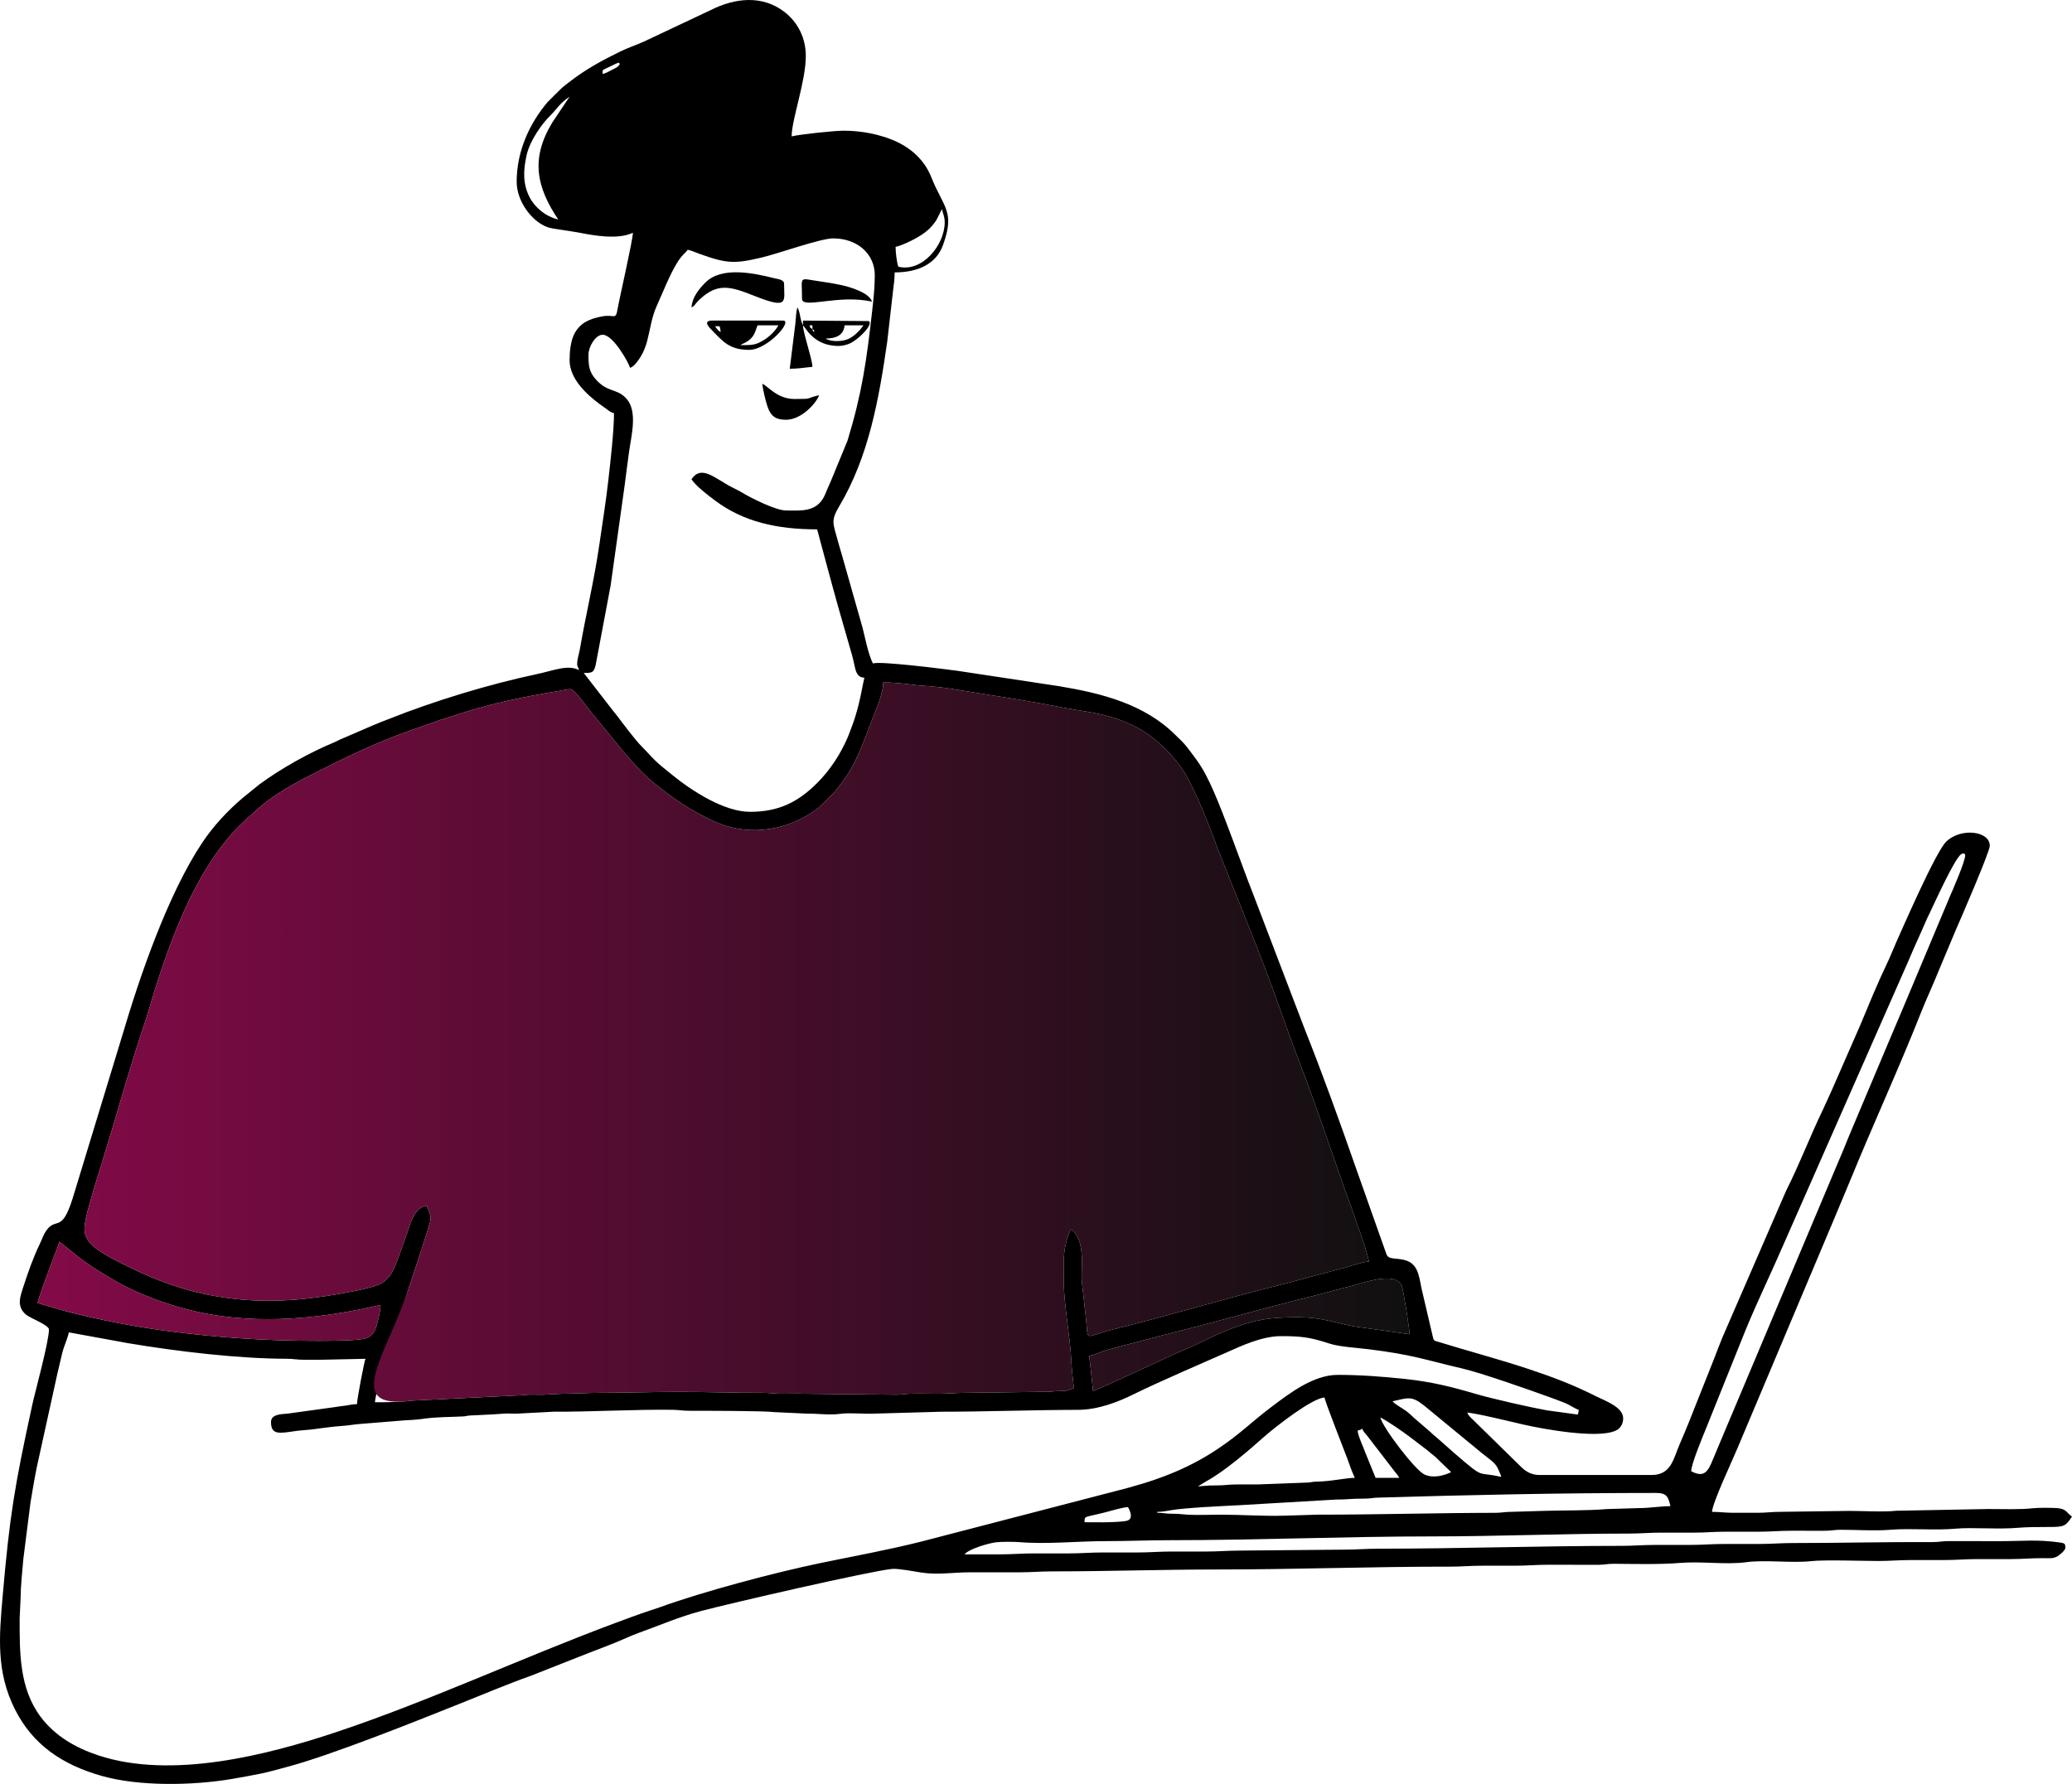
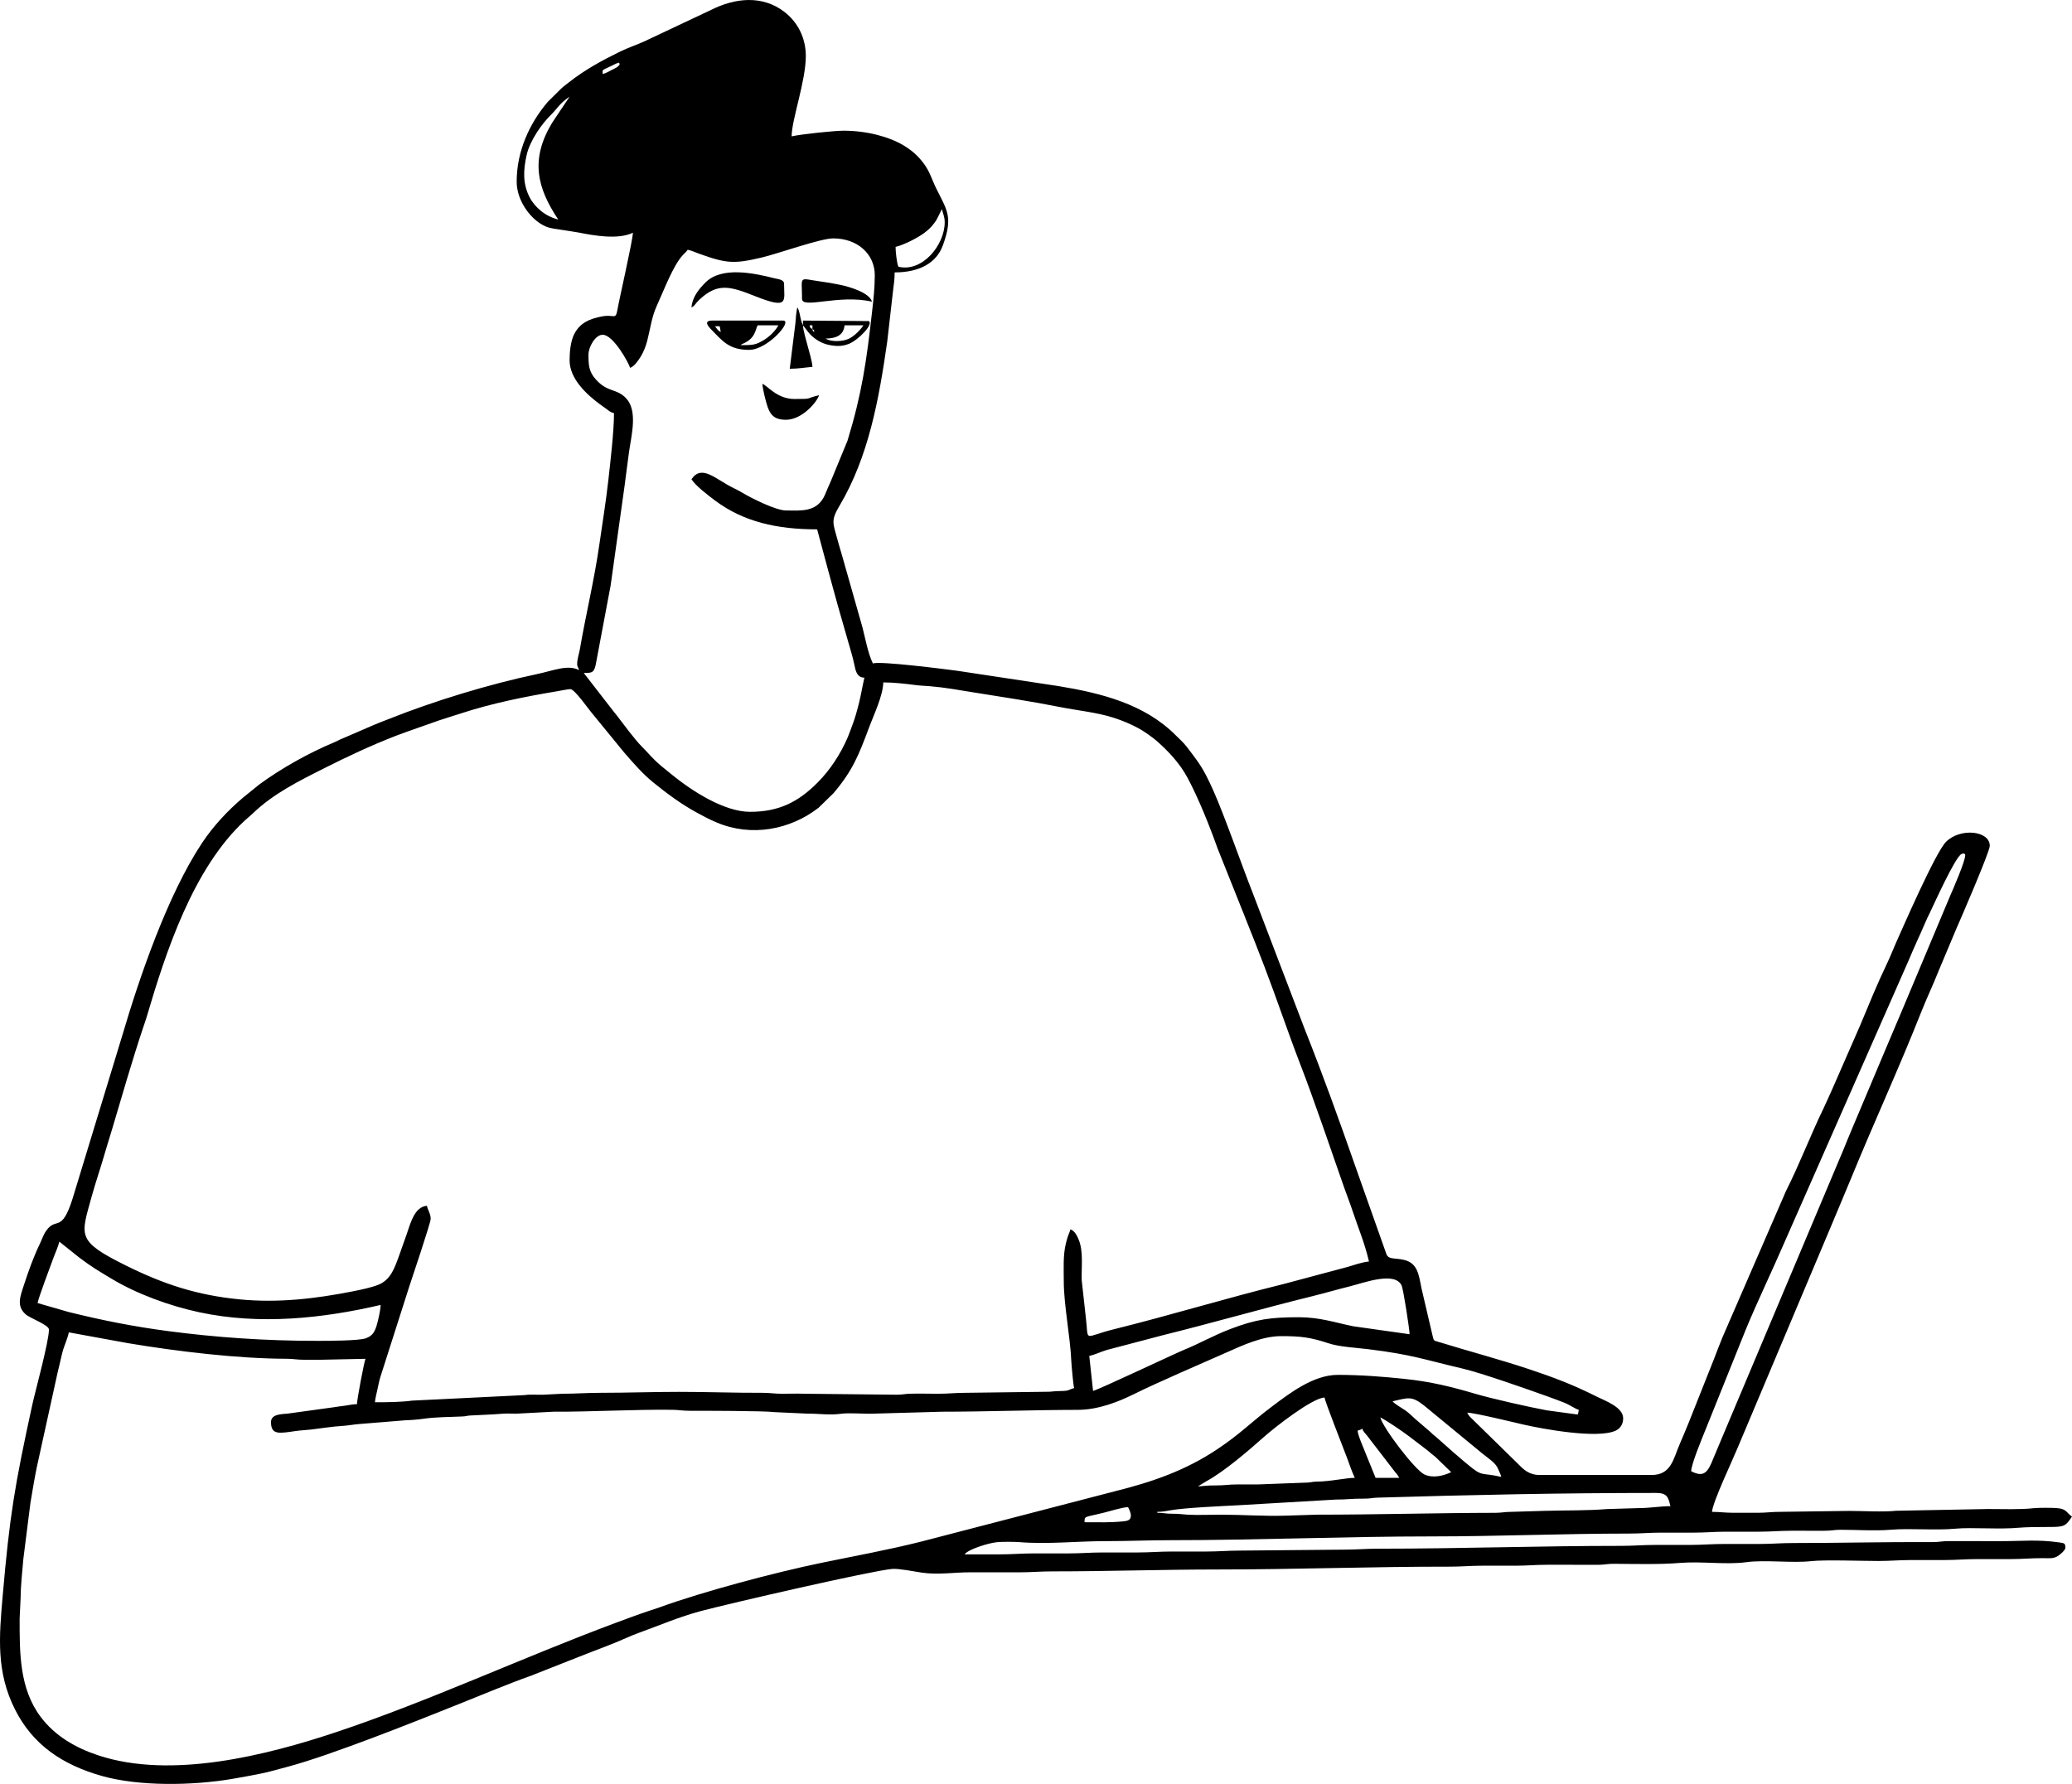
<svg xmlns="http://www.w3.org/2000/svg" xml:space="preserve" width="210mm" height="180.844mm" style="shape-rendering:geometricPrecision; text-rendering:geometricPrecision; image-rendering:optimizeQuality; fill-rule:evenodd; clip-rule:evenodd" viewBox="0 0 20985.67 18072.13">
  <defs>
    <style type="text/css">  .fil0 {fill:black} .fil1 {fill:url(#id0)}  </style>
    <linearGradient id="id0" gradientUnits="userSpaceOnUse" x1="380.85" y1="10556.76" x2="14276.88" y2="10556.76">
      <stop offset="0" style="stop-opacity:1; stop-color:#830A48" />
      <stop offset="1" style="stop-opacity:1; stop-color:#101010" />
    </linearGradient>
  </defs>
  <g id="Слой_x0020_1">
    <g id="_1301739374720">
      <path class="fil0" d="M11453.67 15354.1c0,-30.98 -17.77,-65.41 -28.76,-86.12 -54.84,1.21 -187.93,42.16 -241.18,55.48 -204.59,51.17 -199.01,30.4 -199.01,97.64 148.18,0 249.45,4.89 392.89,-9.05 44.11,-4.26 76.06,-12.93 76.06,-57.95zm-3320.92 -12058.6c1.16,51.7 35,159.12 47.83,210.54 12.88,51.46 46.72,158.93 47.88,210.59 -75.28,6.25 -143.49,19.17 -229.66,19.17l57.08 -459.75c3.54,-53.49 8.81,-116.58 19.46,-162.33 23.38,33.6 25.42,86.95 39.02,133.23 0.87,3.1 5.86,18.98 6.88,21.84l11.52 26.72 0 -47.83 666.13 5.04c52.91,31.76 -109.31,194.46 -200.8,230.62 -65.85,26 -121.08,26.29 -196.46,12.25 -85.88,-16.08 -162.9,-66.56 -214.65,-129.84l-54.21 -70.24zm-86.12 746.54c197.66,0 101.03,-3.88 248.83,-38.29 -16.85,62.99 -168.9,248.83 -334.96,248.83 -97.64,0 -151.96,-31.32 -185.84,-130.03 -18.74,-54.46 -48.51,-174.37 -53.44,-233.63 48.99,13.07 145.04,153.13 325.42,153.13zm181.83 -708.25c6.54,27.3 -1.45,14.43 19.13,28.71 -6.69,-27.98 1.25,-13.75 -19.13,-28.71zm0 0l0 -38.29 -28.71 0c8.91,33.5 3.64,21.5 28.71,38.29zm516.79 -38.29l-191.42 0c-8.81,106.02 -95.18,134 -191.37,134 52.38,36.46 172.34,31.62 232.71,3.1 57.95,-27.4 117.11,-87.81 150.08,-137.1zm86.16 -239.25c-334.85,-77.99 -708.24,77.46 -708.24,-28.7 0,-240.61 -42.07,-208.17 185.89,-176.32 81.76,11.43 129.88,19.52 204.24,35.06 97.93,20.48 294.15,80.31 318.1,169.96zm-1531.27 306.25l9.58 9.58 -9.58 -9.58zm0 0l9.58 9.58 -9.58 -9.58zm0 0l-10.99 -57.08 -46.43 -0.34c8.52,12.78 12.35,19.47 24.64,32.78 19.32,20.87 4.8,9.87 32.78,24.64zm583.78 -67l-210.54 0c-26.58,55.48 -23.77,129.01 -142.13,183.29l-13.03 6.1c-12.77,6.93 -9.53,5.04 -17.09,11.62 126.4,0 152.02,-1.84 235.42,-51.65 55.87,-33.36 118.13,-94.07 147.37,-149.35zm-296.67 248.88c-201.62,0 -268.39,-87.96 -385.3,-208.17 -30.01,-30.93 -79.59,-88.54 12.05,-88.54l717.79 0c101.32,0 -157.43,296.71 -344.55,296.71zm354.08 -669.95c0,178.34 52.28,263.35 -296.76,124.52 -249.75,-99.34 -375.42,-135.61 -558.61,34.56 -1.45,1.36 -3.53,3.25 -4.99,4.61 -41.82,40.08 -45.89,64.14 -77.51,75.61 8.71,-104.51 74.36,-184.24 141.02,-251.39 166.05,-167.22 494.66,-94.75 699.14,-43.33 33.84,8.52 97.69,12.59 97.69,55.43zm8833.38 12249.97c-967.05,0 -1873.34,19.17 -2823.55,47.54 -50.88,1.55 -72.03,10.35 -133.56,10.02 -136.57,-0.78 -175.35,10.11 -287.36,9.34l-985.55 57.55c-167.41,8.81 -535.62,24.88 -686.41,50.55 -40.37,6.88 -82.92,16.41 -136.67,16.41l0 9.58c62.16,0 85.88,10.22 153.03,9.68 66.18,-0.53 101.33,6.69 153.18,9.49 104.91,5.67 228.06,-0.05 335,-0.05 220.56,0 431.29,16.75 660.66,9.87l315.49 -9.87c609.01,0 1207.71,-17.96 1809.11,-18.79 62.6,-0.09 92.23,-10.31 162.32,-9.97l325.13 -9.82c219.78,-6.59 435.79,-1.26 642.02,-18.35l325.13 -9.82c99.82,0.53 215.08,-19.37 315.59,-19.37 -20.72,-88.98 -32.2,-134 -143.54,-134zm-3359.16 -966.62c-122.38,2.76 -503.47,300.54 -614.76,399.73 -153.57,136.91 -401.86,350.01 -578.22,445.77l-89.42 54.17c53.54,-1.21 75.91,-10.12 191.47,-9.53 79.15,0.43 119.62,-9.97 200.85,-9.63 70.19,0.24 140.43,-0.3 210.64,0.04l507.19 -19.17c42.65,-2.18 45.65,-8.95 95.61,-9.63 144.02,-1.99 294.87,-38.24 382.88,-38.24 -27.31,-56.88 -54.95,-137.1 -77.71,-199.84 -23.28,-64.34 -225.2,-573.57 -228.54,-613.65zm516.79 813.5l239.25 0c-18.74,-35.39 -19.57,-30.74 -43.77,-61.48l-282.91 -367.88c-18.06,-23.81 -38.48,-38.04 -46.57,-68.3 -19.71,10.45 -22.66,13.26 -47.84,19.17 1.12,48.61 66.95,190.16 85.01,240.37l96.82 238.13zm47.88 -612.49c24.39,104.86 350.93,532.81 445.96,578.03 87.24,41.58 196.6,13.12 271.77,-22.94l-160.33 -155.45c-18.55,-16.36 -24.01,-17.48 -42.75,-33.79 -18.78,-16.36 -20.24,-18.4 -41.53,-35.05l-179.17 -136.72c-79.98,-59.79 -211.42,-150.41 -293.95,-194.08zm1224.98 602.96l-1224.98 -602.96 1224.98 602.96zm0 0c-6.97,-29.78 -17.96,-45.27 -29.91,-75.43 -26.58,-67.04 -83.12,-97.98 -162.86,-162.51l-587.85 -484.01c-127.02,-100.11 -158.78,-81.23 -319.99,-43.72 19.9,27.21 101.76,72.23 134.15,95.56 44.54,32.1 79.35,72.03 122.82,106.85l123.59 106.11c26.24,26.24 32.88,31.13 61.15,53.74l187.73 166.39c23.58,21.01 37.37,29.77 62.07,52.76 21.74,20.19 43.57,36.65 67.53,56.88 158.15,133.66 132.55,78.67 341.58,127.37zm-11503.47 -1196.28l-449.78 9.53c-57.47,0 -114.88,-0.19 -172.29,0.05 -72.76,0.24 -108.4,-9.83 -171.95,-9.97 -500.09,-0.68 -1118.73,-75.33 -1612.22,-158.25l-598.84 -109.37c-2.66,31.91 -38.58,119.97 -51.6,158.88 -17.48,52.09 -29.97,119 -42.26,168.33 -14.38,58 -28.08,116.67 -39.31,171.23l-191.46 870.86c-24.11,120.01 -42.5,231.59 -63.62,357.47l-71.93 569.3c-10.75,127.61 -26.82,269.56 -27.64,393.43l-9.83 210.3c0,341.54 -4.79,709.03 215.91,999.54 143.73,189.14 348.55,309.2 580.68,385.93 742.57,245.54 1709.29,-2.08 2410.71,-235.81 929.82,-309.83 1894.45,-758.35 2820.54,-1103.28 114.93,-42.79 236.54,-88.4 359.17,-128.91 34.71,-11.47 63.85,-20.44 93.24,-31.13 444.99,-161.89 1170.42,-353.88 1636.09,-450.27 341.54,-70.72 675.62,-130.61 1017.59,-216.92l1952.26 -507.34c385.54,-95.99 719.57,-211.03 1045.18,-428.63 240.17,-160.53 333.26,-266.94 553.38,-432.41 180.77,-135.84 419.77,-319.89 665.8,-319.89 228.68,0 455.64,17.67 668.35,39.88 277.44,29 479.99,79.79 727.75,152.7 167.99,49.38 547.14,135.01 723.02,167.06l311.76 42.31c5.09,-21.83 7.4,-22.03 9.58,-47.83 -33.5,-7.79 -86.65,-48.56 -147.5,-72.66 -58.44,-23.14 -110.57,-42.21 -167.12,-62.55 -200.13,-71.89 -667.88,-237.51 -865,-283.45 -391.74,-91.4 -504.98,-140.48 -952.82,-195.63 -123.74,-15.25 -290.75,-23.18 -400.16,-59.25 -188.17,-61.97 -283.06,-73.01 -482.07,-73.01 -192.1,0 -398.81,97.06 -539.2,159.47 -266.45,118.41 -693.72,300.49 -963.46,433.8 -139.56,68.93 -348.31,153.32 -554.59,153.56 -455.74,0.63 -928.33,18.84 -1378.44,18.84l-679.45 19.22c-107.57,5.76 -249.99,-11.37 -351.56,2.52 -105,14.42 -219.39,-3.15 -337.71,-2.47l-329.29 -15.25c-86.85,-13.12 -741.42,-13.85 -857.31,-13.56 -71.79,0.15 -112.41,-9.24 -171.85,-9.97 -389.13,-4.84 -826.42,21.41 -1206.3,19.42l-336.31 17.82c-53.88,6.1 -116.09,-2.57 -170.35,1.94 -106.8,8.8 -221.68,12.73 -335.49,18.59 -41.58,2.13 -34.95,7.5 -76.49,9.63 -133.56,6.88 -268.1,4.21 -406.06,24.64 -44.44,6.58 -127.46,13.11 -168.14,13.65l-477.95 38.87c-50.5,3.78 -108.69,15.15 -163.29,18.49 -106.99,6.54 -219.06,24.69 -317.57,36.61 -53.73,6.49 -101.27,7.45 -157.04,15.2 -162.47,22.55 -252.75,46.38 -252.75,-90.1 0,-79.01 98.75,-80.41 172,-86.36l462.42 -63.91c44.15,-7.4 70.43,-9.82 117.59,-16.41 40.37,-5.71 80.07,-15.1 118.9,-15.1 0,-48.42 73.34,-432.75 86.12,-459.37zm10575.15 -248.83c-1.16,-52.28 -63.37,-456.76 -80.7,-493.59 -69.08,-146.93 -381.77,-26.97 -528.02,9.24 -128.14,31.71 -256.92,69.61 -378.96,99.58 -492.81,121.22 -1015.55,271.77 -1510.21,394.3l-568.14 149.59c-65.95,19.56 -114.88,46.19 -178.3,60.95l38.29 354.13c59.15,-13.8 832.17,-380.32 929.63,-419.77 141.06,-57.12 290.41,-142.32 462.03,-207.87 261.03,-99.68 409.94,-118.85 694.65,-118.85 211.56,0 369.47,55.33 549.61,91.64l570.13 80.66zm-11063.23 66.94c108.44,0 418.27,-0.24 490.93,-25.8 67.87,-23.96 90.53,-65.21 110,-129.3 13.99,-46.14 40.27,-156.75 40.27,-208.55 -587.31,136.81 -1225.32,204.97 -1835.19,74.31 -300.35,-64.39 -632.54,-184.69 -892.89,-341.74 -131.96,-79.59 -191.41,-112.94 -323.57,-212.38l-202.26 -161.4c-11.47,49.29 -39.31,109.75 -56.01,154.47 -24.44,65.51 -160.87,429.12 -164.07,467.6l311.96 89.95c339.17,84.42 664.35,148.81 1011.54,194.32 479.17,62.84 969.72,98.51 1509.3,98.51zm1148.4 -1234.56c0,37.32 -195.05,619.22 -216.49,683.11l-294.24 921.16c-12.68,41.87 -18.79,80.03 -28.95,124.18 -8.86,38.62 -21.99,92.51 -24.93,128.18 130.13,0 265.63,-1.45 375.86,-16.55l1140.26 -55.96c59.98,-9.05 125.57,-1.89 187.68,-3.73l191.08 -9.88c138.17,0.05 248.92,-9.58 392.41,-9.58 267.28,0 519.02,-9.58 794.32,-9.58 292.26,0 553.92,10.65 842.21,9.58 81.23,-0.29 121.7,10.07 200.85,9.63 72.03,-0.34 149.06,-2.52 220.51,-0.34l937.71 9.97c61.49,0.34 82.63,-8.47 133.52,-9.97 93.68,-2.86 193.11,0.29 287.46,0.29 105.34,0 180.52,-9.97 277.49,-9.58l850.38 -10.94c46.04,-5.18 77.36,-6.63 135.84,-7.74 65.74,-1.26 66.8,-18.06 114.39,-29.14 -8.23,-17.24 -27.11,-232.56 -28.61,-268.05 -10.94,-253.68 -76.64,-578.27 -76.64,-813.4 0,-123.21 -8.46,-263.74 20.82,-381.14 5.62,-22.5 11.77,-48.17 20.83,-74.89 10.16,-30.06 18.98,-43.09 25.31,-70.34 41.68,11.08 70.1,68.69 85.11,106.31 48.6,121.47 25.07,279.28 29.72,410.43l41 370.58c32.39,263.45 -34.52,203.81 282.48,125.19 575.02,-142.66 1143.84,-317.04 1722.69,-459.37l641.97 -171.47c63.43,-18.83 155.16,-50.79 221.24,-56.3 -44.44,-190.74 -106.5,-332.04 -163.92,-505.99 -26.86,-81.47 -58.96,-161.55 -88.59,-246.36 -132.26,-378.18 -302.27,-880.69 -442.09,-1242.31 -127.17,-328.95 -235.18,-655.67 -362.2,-987.19 -63.47,-165.62 -123.69,-319.65 -188.7,-481.2 -14.77,-36.65 -29.97,-79.45 -46.29,-116.38l-242.96 -608.82c-77.8,-220.7 -195.44,-512.13 -302.71,-711.73 -76.54,-142.47 -185.41,-260.4 -303.78,-366.13 -48.6,-43.43 -137.29,-106.17 -196.98,-137.98 -78.58,-41.87 -151.19,-72.56 -242.01,-102.58 -168.86,-55.81 -372.77,-74.99 -557.98,-111.92 -281.32,-56.11 -579.77,-100.84 -867.52,-146.93 -146.69,-23.47 -289.69,-50.01 -435.65,-61.96 -55.04,-4.51 -102.92,-5.82 -159.22,-13.07 -92.12,-11.86 -213.53,-26.05 -318.49,-26.05 -3.05,135.31 -96.52,328.81 -142.08,451.28 -108.35,291.05 -169.33,443.16 -362.3,671.31l-150.32 146.4c-286.87,223.75 -680.99,299.42 -1032.5,150.22 -81.42,-34.57 -130.71,-61.63 -204.44,-101.76 -155.2,-84.57 -298.31,-190.84 -435.35,-301.6 -110.71,-89.41 -204.1,-198.47 -297.39,-305.47l-335.78 -410.76c-32,-37.8 -164.3,-227.15 -207.82,-231.5 -15.55,-1.59 -103.89,16.22 -131.05,20.78 -324.64,54.12 -661.39,121.56 -972.91,223.36 -80.56,26.34 -147.85,46.14 -224.82,71.85l-332.63 117.15c-41.1,14.62 -71.36,25.7 -111.73,41.44 -248.88,97.1 -482.02,206.27 -717.97,325.12 -254.02,127.9 -521.2,260.16 -726.85,459.91l-81.27 71.84c-523.9,484.54 -800.42,1333.22 -994.16,1991.8 -12,40.81 -22.41,67.24 -35.88,107.67 -113.23,340.62 -212.95,688.49 -315.54,1033.91 -24.16,81.27 -45.99,146.73 -69.08,227.58 -44.68,156.51 -96.09,302.32 -138.02,455.3 -108.06,394.26 -154.53,442.04 350.88,692.32 381.18,188.76 717.54,300.11 1150.77,342.17 388.79,37.76 767.36,-6.63 1145.34,-81.42 82.06,-16.22 188.71,-38.67 258.61,-66.75 121.9,-48.85 161.4,-162.66 203.27,-275.26l85.06 -240.32c35.25,-99.72 75.18,-273.9 203.52,-284.56 11.61,49.87 38.24,80.13 38.24,133.96zm15542.18 -3684.53c0,-20.1 -21.35,-22.17 -39.07,-12.11 -65.79,37.28 -274.04,500.86 -321.3,599.18 -18.59,38.58 -28.17,55.77 -45.65,97.93 -27.93,67.19 -55.38,124.76 -85.34,192.19 -31.52,70.87 -56.69,127.76 -86.95,200.18l-1252.38 2843.68c-121.76,282.82 -274,598.35 -391.01,881.85l-406.07 1010.33c-34.13,85.05 -145.95,351.02 -147.65,426.54 131.68,69.71 171.03,4.07 221.62,-122.91 25.95,-65.22 54.71,-126.74 81.91,-195.64l1242.79 -2949.02c28.57,-68.21 52.24,-131.82 80.89,-196.6l332.05 -787.69c57.65,-134.58 110.04,-262.14 168.04,-396.58 29.14,-67.57 56.15,-132.64 82.1,-195.48l413.13 -984.14c30.12,-68.64 152.89,-350.69 152.89,-411.73zm-11044.16 -5876.18c0,-215.23 -176.02,-373.25 -421.07,-373.25 -130.37,0 -556.87,154.37 -724.76,193.93 -279.62,65.89 -355.33,61.68 -635.44,-39.59 -40.27,-14.58 -69.46,-29.2 -113.62,-39.5 -27.93,41.77 -45.89,37.51 -99.67,120.44 -76.39,117.88 -154.57,317.43 -216.01,453.9 -48.89,108.49 -63.03,225.69 -93.72,346.52 -13.46,53.1 -37.71,114.54 -63.33,156.75 -22.55,37.22 -68.49,107.33 -111.05,118.7 -10.06,-43.23 -168.28,-335 -277.53,-335 -73.83,0 -143.54,122.97 -143.54,201 0,102.78 2.04,170.69 74.12,251.25 122.14,136.43 209.72,88.35 306.63,191.03 120.54,127.61 54.02,373.45 30.21,542.93 -15.49,110.17 -30.4,232.22 -44.44,338.39l-142.18 1015.75 -151.63 805.45c-19.07,77.37 -34.9,80.42 -120.59,80.42l292.5 377.41c17.81,23.66 26.72,32.38 42.6,53.15 61.77,80.75 185.7,249.17 255.95,318.2 63.61,62.55 101.08,115.89 196.55,195.82 37.46,31.37 67.48,55.14 105.44,85.98 201.34,163.92 528.26,376.24 791.37,376.24 297.1,0 490.93,-103.36 681.86,-294.29 129.31,-129.3 233.78,-290.22 306.64,-458.98 17.09,-39.45 26.23,-70.1 42.26,-110.86 29.09,-73.87 51.37,-153.17 71.74,-234.5 20.19,-80.46 35.73,-175.58 55.48,-260.35 -75.38,-1.69 -88.5,-66.04 -102.92,-136.33 -15.25,-74.35 -32.78,-127.12 -52.28,-196.59l-110.86 -386.76c-36.31,-134 -72.9,-260.11 -107.13,-390.52l-105.35 -392.37c-405.58,0 -747.26,-76.01 -1036.37,-293.85 -72.9,-54.95 -188.75,-142.13 -236.44,-213.34 103.46,-154.48 240.51,-3.25 421.03,86.21 36.21,17.92 63.32,31.47 99.82,53.3 87.91,52.67 334.27,176.31 436.17,176.31 145.04,0 316.17,24.25 395.37,-159.7 21.16,-49.19 34.86,-86.41 57.61,-133.76l170.31 -413.53c147.26,-482.94 192.82,-808.26 249.31,-1310.62 12.68,-112.89 26.96,-237.12 26.96,-365.4zm708.2 -535.96c0,-58.29 -17.86,-87.53 -28.65,-134l-35.06 70.29c-15.05,30.79 -19.22,40.51 -38.53,66.7 -33.26,45.02 -60.75,71.65 -105.44,105.15 -63.37,47.4 -205.02,120.93 -289.93,140.73 0,50.3 13.02,168.28 28.71,200.95 243.94,58.38 468.9,-221.97 468.9,-449.83zm-3799.35 -1272.86c-102.59,68.69 -126.4,123.02 -189.09,184.2 -93.34,91.26 -212.63,261.37 -245.49,405.24 -36.98,161.69 -38.19,296.37 29.19,428.44 53.78,105.44 165.71,197.23 290.51,226.27 -215.96,-322.56 -285.43,-609.82 -61.58,-980.36l176.46 -263.79zm0 0l9.58 -9.53 -9.58 9.53zm9.58 -9.53l9.53 -9.58 -9.53 9.58zm497.61 -315.83l-488.08 306.25 488.08 -306.25zm0 0c-8.52,-22.16 13.17,-34.13 -95.85,18.98 -92.32,45.07 -75.33,27.69 -76.39,76.74 34.13,-7.94 66.56,-28.08 99.04,-44.54 43.09,-21.84 53.06,-24.88 73.2,-51.18zm1885.35 -86.12c0,255.47 -143.53,644.54 -143.53,813.5 95.7,-22.32 433.66,-57.42 526.37,-57.42 232.37,0 459.71,60.13 607.17,148.87 83.94,50.49 144.5,103.84 202.35,180.47 64,84.82 82.05,160.82 128.24,254.6 111.53,226.52 171.9,287.12 68.45,575.41 -65.65,182.95 -241.43,276.18 -489.44,276.18 0,65.21 -6.59,114.59 -15.05,176.36l-59.84 523.95c-83.22,579.09 -186.57,1165.05 -485.66,1667.59 -86.46,145.23 -63.37,173.84 -21.35,329 14.67,54.03 33.7,116.43 51.41,178.3l205.16 723.11c29.92,115.12 53.88,256.83 105.2,363.81 60.22,-28.95 751.67,59.83 854.69,73.63l1030.61 156.07c433.71,71.45 867.18,182.71 1179.58,495.24 40.18,40.13 79.01,73.68 112.55,117.15 35.59,46.09 66.51,86.7 102.54,136.67 70.77,97.98 118.75,198.1 168.61,309.92 112.85,253.1 286.83,753.28 398.72,1036.86l526.22 1378.2c182.41,458.69 350.49,925.51 513.2,1391.32l312.69 883.59c20.53,62.79 83.89,40.76 176.99,62.31 138.79,32.05 151.28,142.47 179.94,288.96l112.45 480.9c12.83,54.9 11.86,46.72 62.17,62.26 306.53,94.7 615.25,175.83 919.16,277.1 119.63,39.84 232.76,79.93 351.27,127.27 118.17,47.3 222.45,95.51 329.44,149.06 88.45,44.2 268,106.89 268,220.12 0,62.99 -32.39,104.67 -76.05,124.9 -185.12,85.78 -744.31,-18.11 -934.57,-61.73 -85.15,-19.51 -491.8,-118.9 -568.48,-120.64 15.4,29.14 8.57,20.72 31.03,45.6l478.64 468.81c58.67,59.55 112.64,117.25 227.24,117.25l1129.27 0c201.78,0 221.29,-166.58 286.88,-316.07 30.74,-70.14 57.9,-136.37 87.67,-208.99l258.51 -650.64c25.8,-69.76 56.69,-146.97 86.07,-220.22l643.09 -1481.46c137.97,-273.22 245.78,-560.11 379.58,-835.9 32.15,-66.27 60.23,-134.73 92.57,-204.1l276.66 -632.54c90.73,-217.26 174.62,-424.65 275.17,-633.93 34.52,-71.84 60.9,-142.96 92.66,-213.64 65.21,-145.03 397.06,-909.97 504.39,-1017.25 144.07,-144.07 442.91,-113.18 442.91,40.95 0,60.81 -311.77,779.51 -341.25,845.44l-175.53 417.84c-56.3,142.66 -121.91,279.08 -179.13,423.78 -223.85,566.31 -478.82,1119.16 -709.65,1682.95 -58.24,142.17 -116.14,276.13 -174.91,418.46l-976.06 2316.11c-50.74,123.88 -248.58,539.73 -257.1,642.45 75.57,0 133.76,9.58 220.07,9.58 79.79,-0.04 159.52,-0.04 239.3,0 89.76,0 149.2,-10.16 229.51,-9.67l698.8 -9.44c136.24,0 350.21,12.83 477.1,-1.45l929.73 -17.72c150.99,0 325.66,6.97 460.77,-8.18 51.03,-5.72 184.68,-4.94 237.6,-1.16 101.37,7.31 93.68,45.94 153.42,85.92 -63.52,94.8 -75.04,105.88 -229.66,105.3 -109.84,-0.44 -242.25,1.4 -309.1,7.69 -196.79,18.64 -478.53,-5.76 -641.19,9.58 -204.49,19.37 -455.84,-5.86 -658.1,10.89 -161.98,13.41 -342.75,-0.05 -507,0.2 -62.54,0.04 -92.22,10.3 -162.32,9.92 -111.63,-0.58 -223.37,-0.05 -335.04,-0.05 -119.19,0 -204.2,9.58 -325.37,9.58 -111.63,0 -223.32,0 -334.96,0 -121.56,0 -209.62,9.63 -325.41,9.53 -111.63,-0.04 -223.27,0.05 -334.95,0 -117.69,0 -203.81,9.59 -325.37,9.59 -666.91,0 -1330.08,28.7 -1990.64,28.7 -884.08,0 -1767.33,38.29 -2650.96,38.29 -223.66,0 -429.12,9.63 -660.32,9.58 -283.64,-0.09 -586.01,33.65 -871.4,10.07 -49.48,-4.12 -179.65,-4.51 -228.01,0.68 -88.59,9.39 -289.01,71.98 -326.58,123.21 118.03,0 236.1,0 354.13,0 125.86,0 229.02,-9.83 344.49,-9.59 118.03,0.3 236.1,0 354.13,0 127.36,0 218.96,-9.53 344.54,-9.53 118.02,0 236.05,0 354.08,0 125.91,0 229.07,-9.87 344.54,-9.58 118.02,0.24 236.05,-0.05 354.12,0 120.4,0.1 217.03,-9.58 344.5,-9.58l1052.78 -9.58c122.43,0.09 216.68,-9.54 344.49,-9.54 821.34,0 1637.44,-28.8 2459.56,-28.7 124.18,0 216.78,-9.59 344.54,-9.59 118.03,0 236.05,0 354.13,0 122.43,0.05 216.68,-9.58 344.49,-9.58 118.08,0 236.1,0 354.13,0 126.63,0 217.84,-9.53 344.54,-9.53 479.7,0 928.71,-11.96 1406.86,-9.49 70.14,0.34 99.77,-9.87 162.32,-9.97l536.29 0.34c219.88,0 369.23,-18.44 589.79,13.07 50.44,7.22 60.95,8.71 60.95,53.88 0,26.14 -57.52,72.33 -78,84.72 -46.13,27.88 -82.58,20.72 -151.67,20.58 -121.22,-0.3 -206.04,9.58 -325.37,9.53 -111.68,0 -223.37,0 -335,0 -124.71,0 -214.84,9.63 -334.95,9.58 -111.63,0 -223.32,0 -334.95,0 -124.52,0 -216.88,9.63 -334.95,9.58 -160.14,-0.09 -545.59,-13.5 -678.09,1.41 -193.55,21.74 -469.54,-15.2 -659.16,10.74 -203.32,27.89 -452.4,-10.69 -672.03,7.5 -204.88,16.95 -449.83,10.21 -670.54,8.9 -67.04,-0.38 -91.06,9.97 -152.69,10.02l-517.07 -0.34c-121.56,0 -209.67,9.68 -325.42,9.58 -111.63,-0.04 -223.32,0 -334.95,0 -121.13,0 -211.9,9.73 -325.37,9.59 -780.96,-0.97 -1573.54,28.7 -2354.31,28.7 -562.29,0 -1116.49,19.18 -1674.81,19.18 -124.52,0 -213.25,9.58 -334.95,9.53l-497.71 -0.05c-157.96,-0.82 -326.19,28.03 -491.04,3.05 -73.29,-11.08 -236.24,-43.13 -299.32,-37.41 -215.18,19.56 -1634.64,346.66 -1937.2,426.74 -217.07,57.46 -422.82,146.63 -630.35,221.38 -42.22,15.2 -78.43,30.35 -122.34,49.92 -159.85,71.3 -320.86,127.6 -485.9,193.64l-480.33 189.57c-225.69,79.84 -498.09,194.08 -728.23,286.21 -435.26,174.23 -1308.88,524.09 -1744.57,638.4 -87.34,22.94 -173.94,49.33 -267.04,67.96 -93.34,18.69 -195.58,37.66 -290.7,53.83 -399.44,67.72 -942.46,76.98 -1322.19,-31.42 -393.1,-112.16 -694.51,-311.96 -876.33,-674.07 -191.61,-381.57 -159.85,-736.81 -124.08,-1148.2 70.73,-814.08 120.74,-1114.9 300.44,-1938.99 29.68,-136.13 168.23,-637.77 168.23,-760.09 0,-47.16 -192.14,-113.96 -237.26,-155.16 -91.59,-83.69 -55.86,-174.18 -17.67,-291.18 47.93,-146.59 97.01,-285.29 162.42,-421.37 24.39,-50.69 34.81,-90.62 66.08,-134.87 100.6,-142.13 152.45,31.37 264.47,-319.31l505.02 -1657.92c177.33,-602.33 462.71,-1430.01 807.3,-1948.91 113.86,-171.52 259.28,-327.79 418.27,-462.23l164.07 -132.6c217.26,-159.56 502.65,-320.04 753.51,-423.64 27.01,-11.18 39.31,-19.32 64.58,-31.08 26.09,-12.15 41.25,-16.02 67.14,-28.56l273.96 -118.41c45.26,-20.15 96.86,-38.34 143.87,-57.18 453.37,-181.78 1022.14,-355.38 1504.9,-456.99 170.88,-35.98 314.82,-100.7 428.24,-40.67 -6.1,-26.28 -19.08,-38.87 -19.08,-57.41 0,-57.08 19.08,-105.78 27.45,-154.38 60.85,-355.04 144.02,-688.01 199.3,-1073.45 30.74,-214.02 64.44,-419.43 89.03,-638.35 20,-178.06 57.42,-496.11 57.42,-679.5 -33.6,-7.83 -48.61,-21.69 -73.93,-40.95 -26.38,-20.09 -45.7,-32.05 -72.47,-51.94 -130.32,-97.11 -303.38,-254.59 -303.38,-443.05 0,-86.51 10.26,-194.86 48.12,-267.67 58.38,-112.07 155.83,-153.85 282.43,-176.99 126.25,-23.04 134.87,42.94 155.34,-74.31 19.61,-112.02 153.52,-692.47 155.3,-773.02 -152.98,73.39 -397.55,27.89 -552.6,-2.47 -48.46,-9.48 -111.54,-17.14 -165.18,-26.23 -57.32,-9.78 -107.28,-12.1 -158.98,-32.44 -146.35,-57.56 -300.39,-255.32 -300.39,-455.64 0,-308.38 129.35,-589.69 312.97,-806.76l129.6 -128.82c27.88,-27.74 56.88,-47.93 89.27,-73.44 159.41,-125.67 338.97,-223.42 520.9,-311.72 76.1,-36.88 154.77,-62.65 236,-98.95l676.35 -318.97c249.22,-126.25 523.41,-151.48 743.49,15.83 137.34,104.32 219.92,264.27 219.92,449.97z" />
-       <path class="fil1" d="M14276.88 13516.64c-1.16,-52.28 -63.37,-456.76 -80.7,-493.59 -69.08,-146.93 -381.77,-26.97 -528.02,9.24 -128.14,31.71 -256.92,69.61 -378.96,99.58 -492.81,121.22 -1015.55,271.77 -1510.21,394.3l-568.14 149.59c-65.95,19.56 -114.88,46.19 -178.3,60.95l38.29 354.13c59.15,-13.8 832.17,-380.32 929.63,-419.77 141.06,-57.12 290.41,-142.32 462.03,-207.87 261.03,-99.68 409.94,-118.85 694.65,-118.85 211.56,0 369.47,55.33 549.61,91.64l570.13 80.66zm-11063.23 66.94c108.44,0 418.27,-0.24 490.93,-25.8 67.87,-23.96 90.53,-65.21 110,-129.3 13.99,-46.14 40.27,-156.75 40.27,-208.55 -587.31,136.81 -1225.32,204.97 -1835.19,74.31 -300.35,-64.39 -632.54,-184.69 -892.89,-341.74 -131.96,-79.59 -191.41,-112.94 -323.57,-212.38l-202.26 -161.4c-11.47,49.29 -39.31,109.75 -56.01,154.47 -24.44,65.51 -160.87,429.12 -164.07,467.6l311.96 89.95c339.17,84.42 664.35,148.81 1011.54,194.32 479.17,62.84 969.72,98.51 1509.3,98.51zm1148.4 -1234.56c0,37.32 -195.05,619.22 -216.49,683.11 -217.9,682.07 -697.98,1256.4 27.74,1156.97l1140.26 -55.96c59.98,-9.05 125.57,-1.89 187.68,-3.73l191.08 -9.88c138.17,0.05 248.92,-9.58 392.41,-9.58 267.28,0 519.02,-9.58 794.32,-9.58 292.26,0 553.92,10.65 842.21,9.58 81.23,-0.29 121.7,10.07 200.85,9.63 72.03,-0.34 149.06,-2.52 220.51,-0.34l937.71 9.97c61.49,0.34 82.63,-8.47 133.52,-9.97 93.68,-2.86 193.11,0.29 287.46,0.29 105.34,0 180.52,-9.97 277.49,-9.58l850.38 -10.94c46.04,-5.18 77.36,-6.63 135.84,-7.74 65.74,-1.26 66.8,-18.06 114.39,-29.14 -8.23,-17.24 -27.11,-232.56 -28.61,-268.05 -10.94,-253.68 -76.64,-578.27 -76.64,-813.4 0,-123.21 -8.46,-263.74 20.82,-381.14 5.62,-22.5 11.77,-48.17 20.83,-74.89 10.16,-30.06 18.98,-43.09 25.31,-70.34 41.68,11.08 70.1,68.69 85.11,106.31 48.6,121.47 25.07,279.28 29.72,410.43l41 370.58c32.39,263.45 -34.52,203.81 282.48,125.19 575.02,-142.66 1143.84,-317.04 1722.69,-459.37l641.97 -171.47c63.43,-18.83 155.16,-50.79 221.24,-56.3 -44.44,-190.74 -106.5,-332.04 -163.92,-505.99 -26.86,-81.47 -58.96,-161.55 -88.59,-246.36 -132.26,-378.18 -302.27,-880.69 -442.09,-1242.31 -127.17,-328.95 -235.18,-655.67 -362.2,-987.19 -63.47,-165.62 -123.69,-319.65 -188.7,-481.2 -14.77,-36.65 -29.97,-79.45 -46.29,-116.38l-242.96 -608.82c-77.8,-220.7 -195.44,-512.13 -302.71,-711.73 -76.54,-142.47 -185.41,-260.4 -303.78,-366.13 -48.6,-43.43 -137.29,-106.17 -196.98,-137.98 -78.58,-41.87 -151.19,-72.56 -242.01,-102.58 -168.86,-55.81 -372.77,-74.99 -557.98,-111.92 -281.32,-56.11 -579.77,-100.84 -867.52,-146.93 -146.69,-23.47 -289.69,-50.01 -435.65,-61.96 -55.04,-4.51 -102.92,-5.82 -159.22,-13.07 -92.12,-11.86 -213.53,-26.05 -318.49,-26.05 -3.05,135.31 -96.52,328.81 -142.08,451.28 -108.35,291.05 -169.33,443.16 -362.3,671.31l-150.32 146.4c-286.87,223.75 -680.99,299.42 -1032.5,150.22 -81.42,-34.57 -130.71,-61.63 -204.44,-101.76 -155.2,-84.57 -298.31,-190.84 -435.35,-301.6 -110.71,-89.41 -204.1,-198.47 -297.39,-305.47l-335.78 -410.76c-32,-37.8 -164.3,-227.15 -207.82,-231.5 -15.55,-1.59 -103.89,16.22 -131.05,20.78 -324.64,54.12 -661.39,121.56 -972.91,223.36 -80.56,26.34 -147.85,46.14 -224.82,71.85l-332.63 117.15c-41.1,14.62 -71.36,25.7 -111.73,41.44 -248.88,97.1 -482.02,206.27 -717.97,325.12 -254.02,127.9 -521.2,260.16 -726.85,459.91l-81.27 71.84c-523.9,484.54 -800.42,1333.22 -994.16,1991.8 -12,40.81 -22.41,67.24 -35.88,107.67 -113.23,340.62 -212.95,688.49 -315.54,1033.91 -24.16,81.27 -45.99,146.73 -69.08,227.58 -44.68,156.51 -96.09,302.32 -138.02,455.3 -108.06,394.26 -154.53,442.04 350.88,692.32 381.18,188.76 717.54,300.11 1150.77,342.17 388.79,37.76 767.36,-6.63 1145.34,-81.42 82.06,-16.22 188.71,-38.67 258.61,-66.75 121.9,-48.85 161.4,-162.66 203.27,-275.26l85.06 -240.32c35.25,-99.72 75.18,-273.9 203.52,-284.56 11.61,49.87 38.24,80.13 38.24,133.96z" />
    </g>
  </g>
</svg>